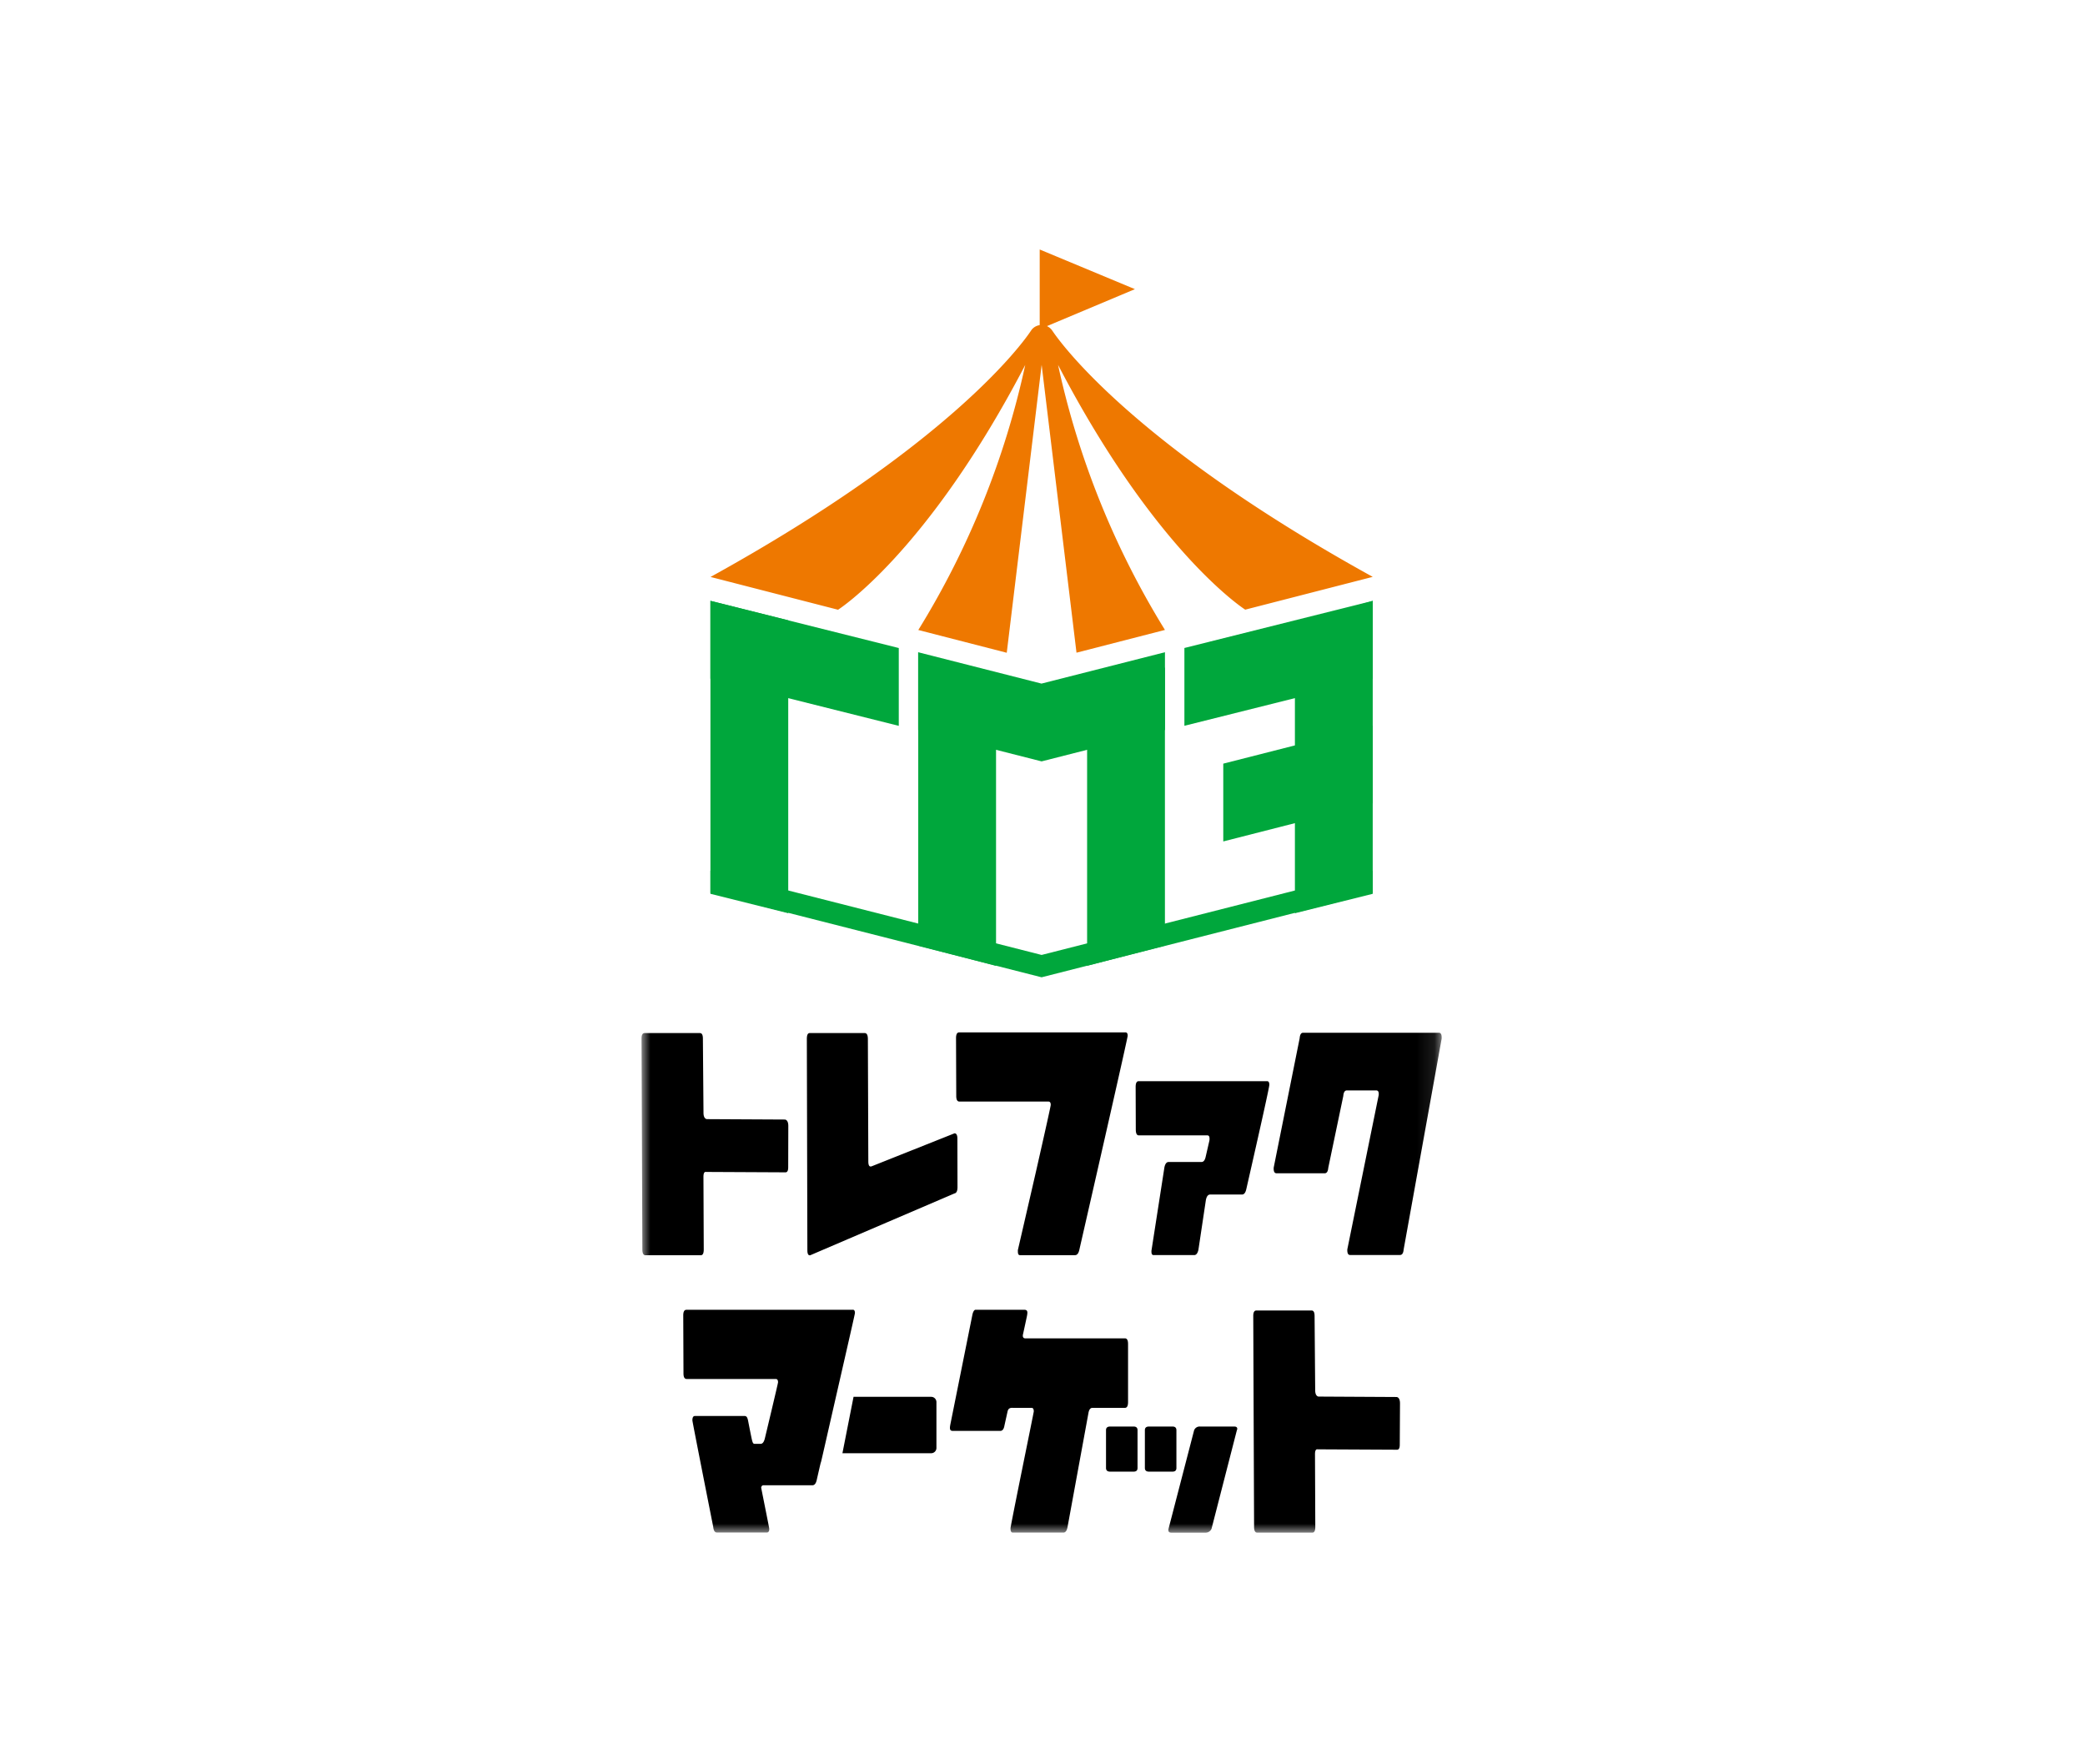
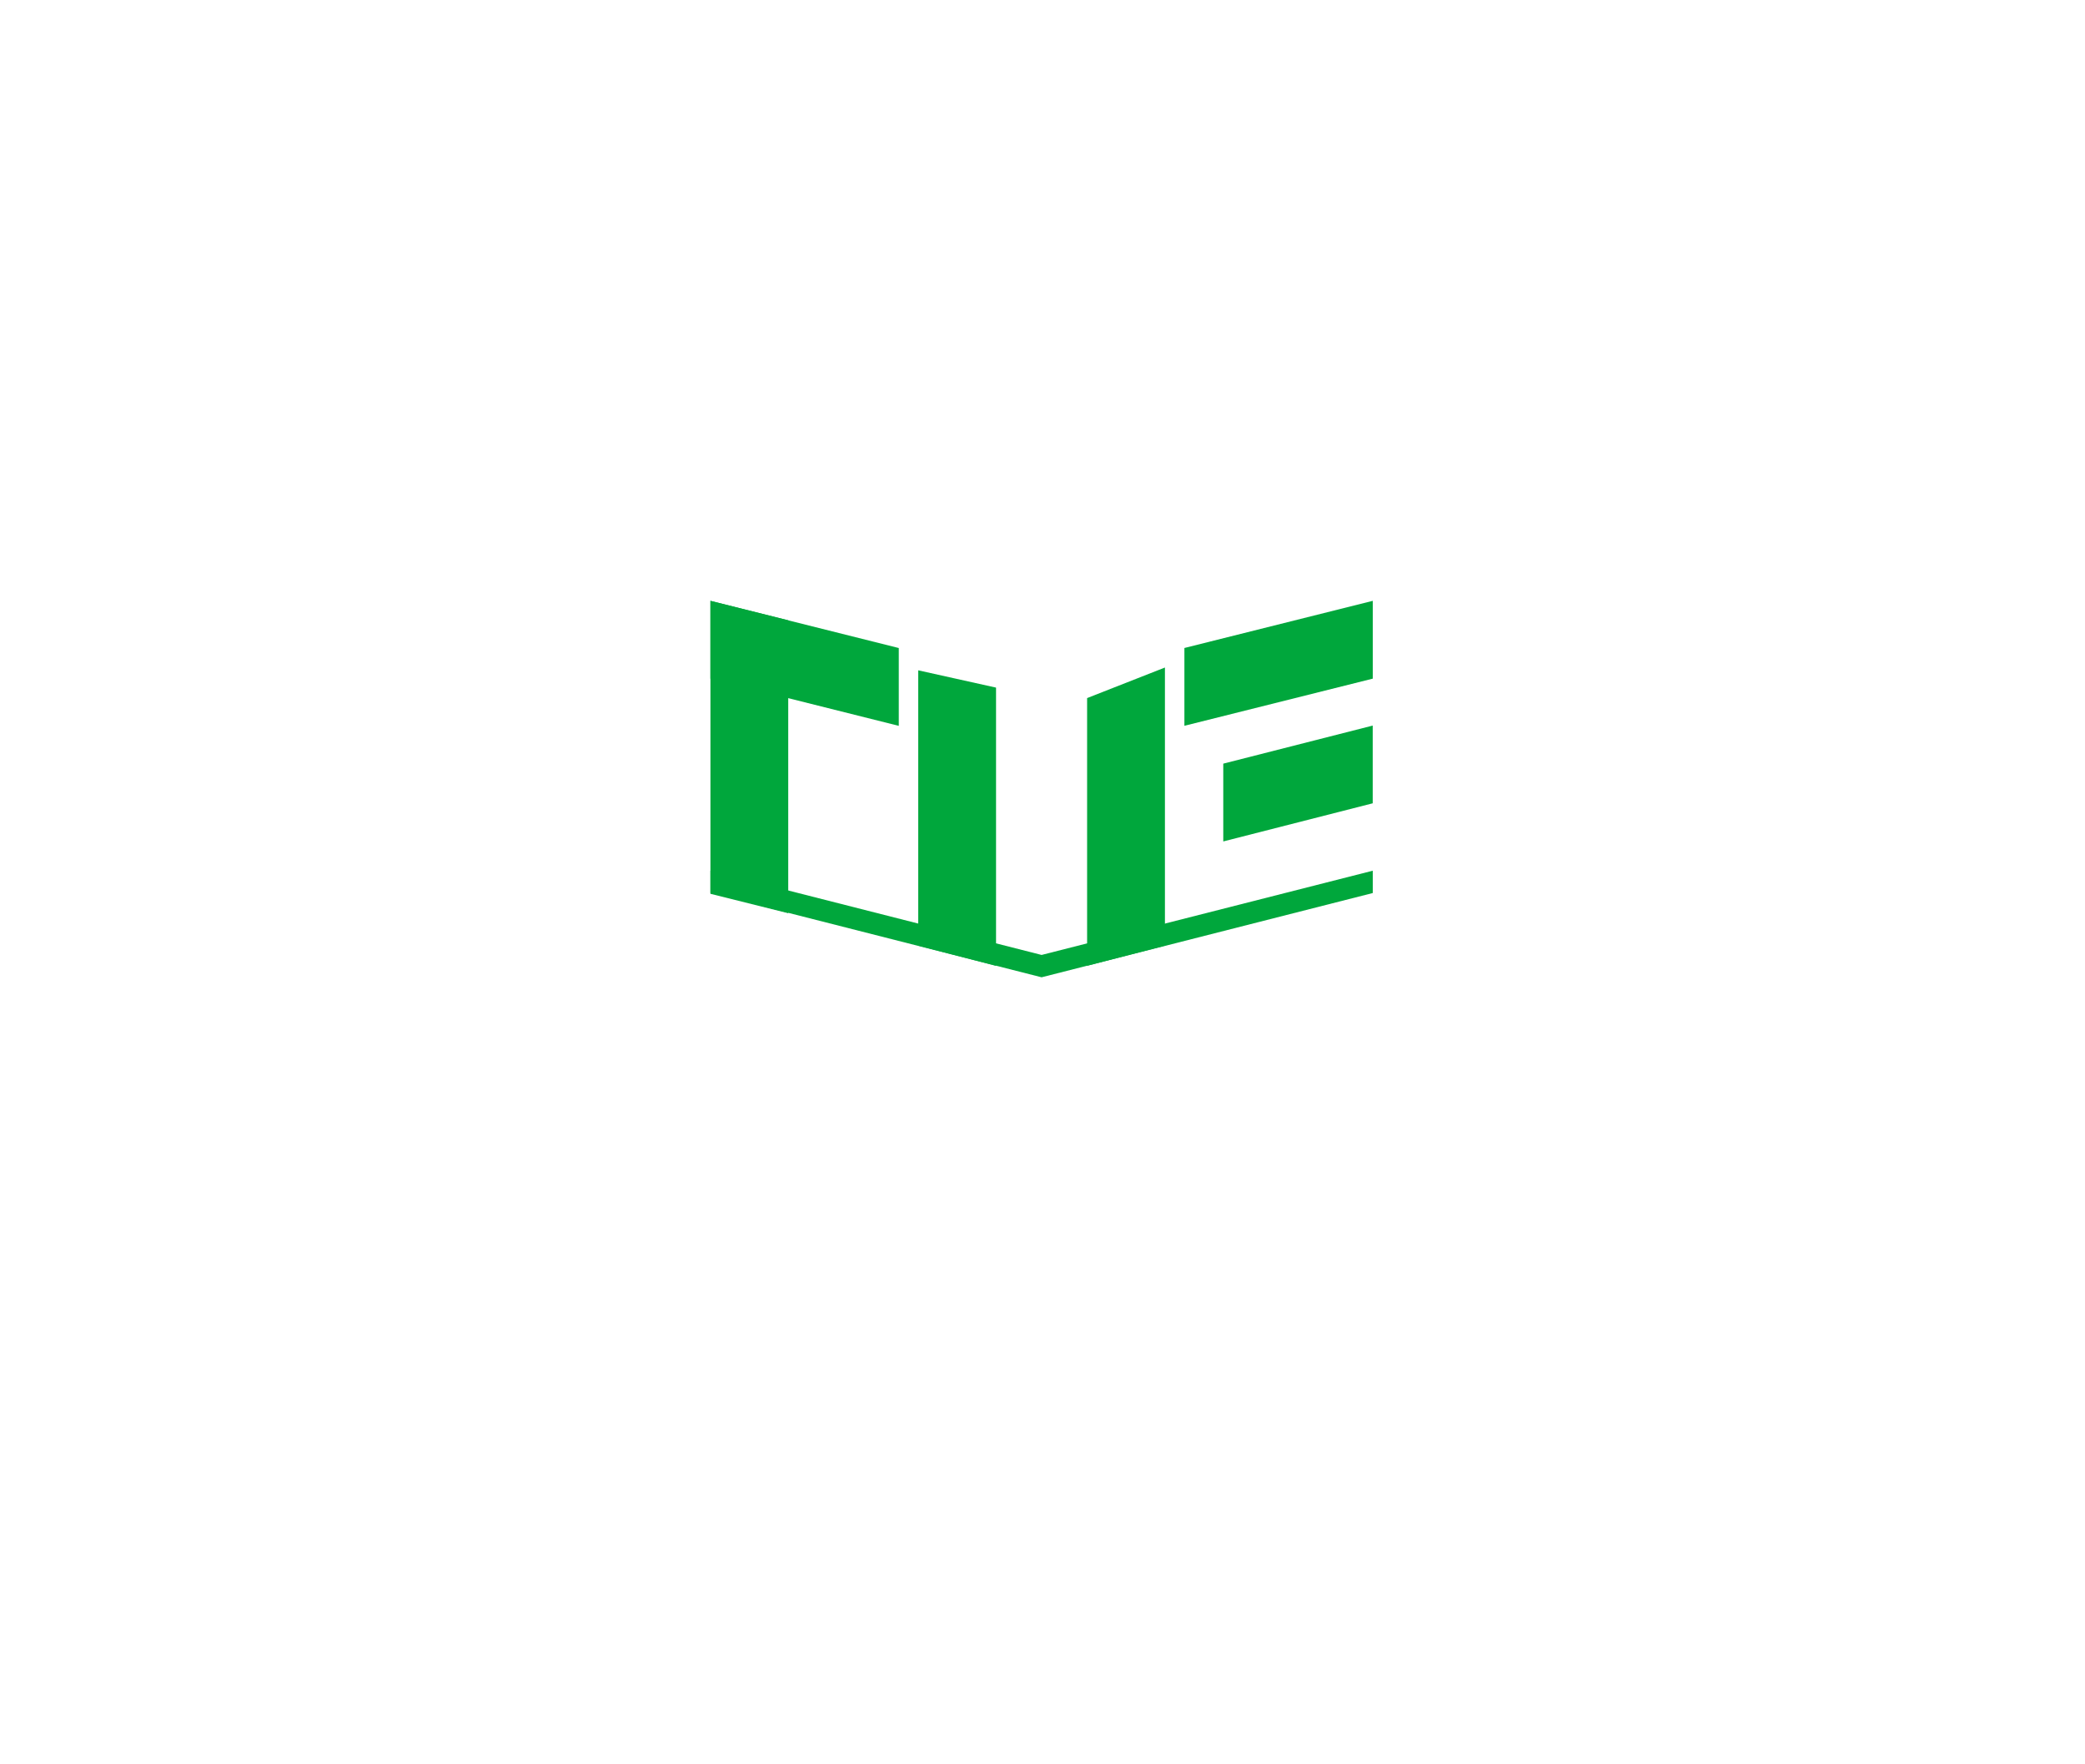
<svg xmlns="http://www.w3.org/2000/svg" width="117" height="99" fill="none">
-   <path fill="#fff" d="M0 0h117v99H0z" />
  <path fill="#00A73C" d="m44.232 51.242-4.366-1.089V33.714l4.366 1.093z" />
  <path fill="#00A73C" d="m50.435 40.729-10.57-2.648v-4.366l10.57 2.647zm5.458 13.467-4.366-1.133v-15.45l4.366.97zm9.477-1.135-4.367 1.132V39.171l4.367-1.715z" />
-   <path fill="#00A73C" d="m65.372 40.963-6.923 1.76-6.928-1.76v-4.365l6.923 1.76 6.928-1.76zm11.658 9.191-4.366 1.089V34.968l4.367-1.25z" />
  <path fill="#00A73C" d="m77.033 38.08-10.57 2.646V36.36l10.57-2.646zm-.003 6.995-8.386 2.14V42.85l8.386-2.136zm-18.58 8.509-18.584-4.727v1.253l18.583 4.728 18.584-4.728v-1.253z" />
-   <path fill="#EE7800" d="M58.343 14v4.47l5.343-2.245z" />
  <mask id="a" width="45" height="72" x="36" y="14" maskUnits="userSpaceOnUse" style="mask-type:luminance">
-     <path fill="#fff" d="M80.897 14H36v72h44.897z" />
-   </mask>
+     </mask>
  <g mask="url(#a)">
    <path fill="#EE7800" d="m59.056 18.562-.05-.067a.722.722 0 0 0-1.11 0l-.05.073c-.467.701-4.562 6.405-17.974 13.806l7.155 1.84s4.992-3.162 10.504-13.735a47.4 47.4 0 0 1-6 14.872l4.963 1.277 1.958-16.156 1.956 16.152 4.963-1.277a47.4 47.4 0 0 1-5.998-14.872c5.51 10.573 10.503 13.734 10.503 13.734l7.155-1.84c-13.411-7.4-17.507-13.108-17.974-13.805" />
-     <path fill="#000" d="M44.23 65.502q0 .28-.153.28h-.022l-4.43-.022q-.152-.031-.151.28l.017 4.07q0 .325-.167.325h-3.1q-.178 0-.178-.325L36 58.278c0-.21.057-.31.175-.31h3.1c.112 0 .168.1.168.31l.034 4.161q.002.311.178.358l4.403.023q.177.048.178.359zm9.5 1.103q0 .33-.167.36l-8.096 3.47q-.16.031-.161-.28l-.03-11.859q0-.329.16-.328h3.087q.175-.001.178.328l.025 6.875c0 .208.054.302.153.28h.017l4.666-1.858q.161 0 .162.294zm9.55-8.486q0 .093-1.282 5.734-.712 3.133-1.432 6.281-.067.296-.243.296h-3.087q-.117-.001-.116-.186a.5.5 0 0 1 0-.11q.225-.967.982-4.255.861-3.79.86-3.881 0-.186-.126-.187h-4.998q-.178 0-.178-.311l-.012-3.242q-.001-.328.175-.329h9.338q.119.002.118.188m7.949 2.754q0 .188-1.293 5.86-.067.297-.241.297h-1.79q-.17.001-.234.296l-.421 2.806q-.068.295-.235.296H64.73q-.116-.002-.116-.187a.4.4 0 0 1 .008-.11l.72-4.63q.064-.296.233-.297h1.847q.17 0 .235-.294l.208-.904a.5.5 0 0 0 .008-.11q0-.186-.12-.186h-3.85q-.166 0-.168-.327l-.008-2.385q0-.328.166-.328h7.215q.12.002.12.203m9.67-2.587L78.766 70.11q-.025.309-.203.31h-2.806q-.151 0-.153-.266v-.045l1.761-8.658q.028-.266-.14-.265h-1.646q-.175 0-.2.311l-.842 4.028q-.027.311-.2.31h-2.705q-.161 0-.16-.264v-.047l1.458-7.262q.025-.313.192-.312h7.625q.151 0 .153.264zm-2.35 22.783q0 .28-.153.28h-.023l-4.43-.022q-.152-.031-.151.28l.017 4.07q0 .325-.167.325h-3.09q-.179 0-.178-.325l-.046-11.83q-.001-.311.175-.31H73.6q.168-.001.168.31l.034 4.162q.002.311.178.358l4.403.024q.177.046.178.359zm-15.42-5.969h-5.597c-.084 0-.167-.055-.123-.238.043-.182.219-1.01.219-1.01.042-.231.05-.356-.159-.356h-2.727c-.068 0-.14.1-.178.296l-1.218 6.061c-.052.258-.084.44.119.44h2.666q.184 0 .234-.297l.178-.804c.055-.221.225-.192.34-.192h1.004q.125 0 .125.202c0 .052-1.09 5.353-1.296 6.485a.4.4 0 0 0-.009.094c0 .14.041.219.127.219h2.838q.175 0 .234-.313l1.172-6.391q.05-.295.224-.296h1.824q.176 0 .176-.327v-3.26q-.001-.313-.176-.314m-10.878 3.282h-4.35l-.624 3.165h4.98a.296.296 0 0 0 .295-.296v-2.573a.296.296 0 0 0-.296-.296m-4.397-4.883h-9.338q-.179 0-.176.328l.013 3.243q0 .31.178.311h5.002q.126 0 .126.187c0 .063-.742 3.157-.742 3.157q-.075.297-.241.296h-.32c-.083 0-.118-.027-.174-.28-.056-.255-.195-.973-.195-.973-.042-.233-.091-.31-.208-.31h-2.786q-.14 0-.14.248c0 .083 1.17 5.98 1.17 5.98q.032.31.207.31h2.806c.094 0 .149-.101.125-.248 0-.023-.45-2.273-.45-2.273q.028-.13.129-.13h2.747q.176 0 .243-.295c.48-2.105-.016.133.46-1.956.856-3.76 1.684-7.348 1.684-7.411q0-.188-.118-.188m18.158 8.88c0 .14-.075.205-.225.205h-1.309q-.236.001-.236-.205v-2.121c0-.14.079-.205.236-.205h1.31q.223-.001.224.205z" />
    <path fill="#000" d="M63.833 82.372c0 .14-.074.205-.224.205h-1.31q-.234.001-.235-.205v-2.121c0-.14.079-.205.236-.205h1.309q.224-.001.224.205zm5.597-2.195a.3.3 0 0 1-.025.084l-1.418 5.515a.36.36 0 0 1-.345.226h-1.913q-.165-.001-.165-.14a.2.2 0 0 1 .01-.083l1.432-5.517a.33.33 0 0 1 .345-.215h1.912q.166 0 .166.13" />
  </g>
</svg>